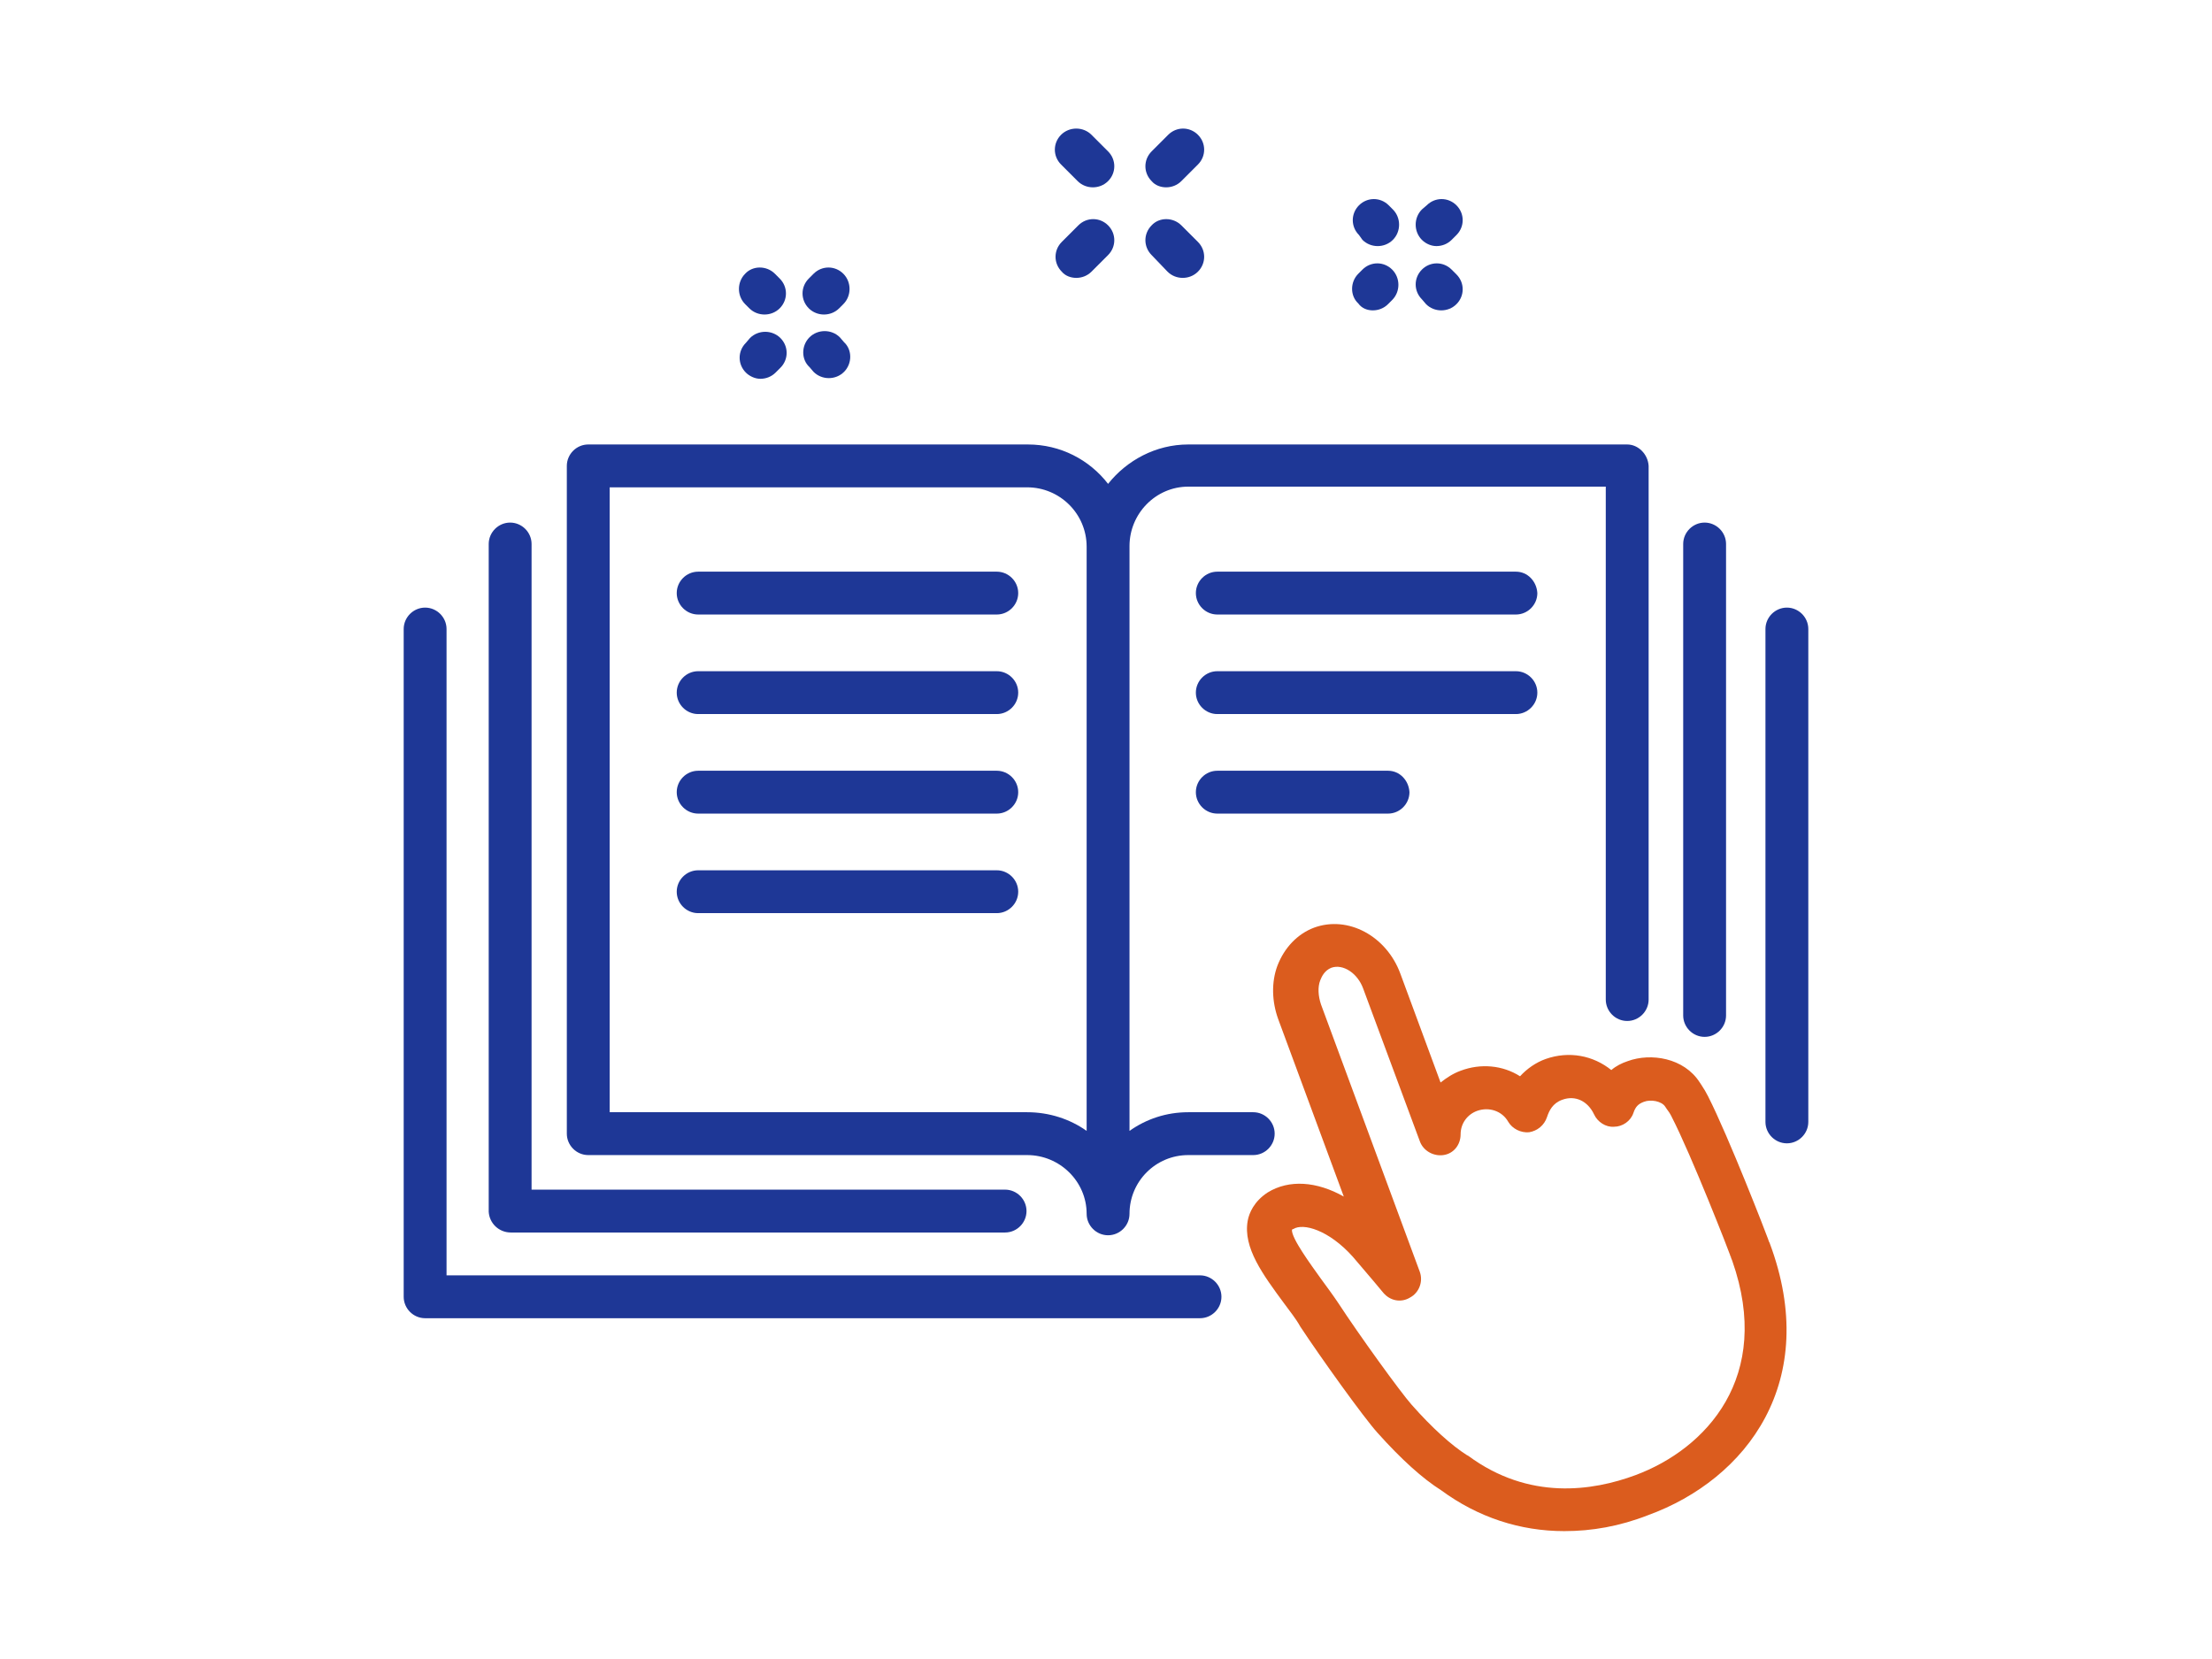
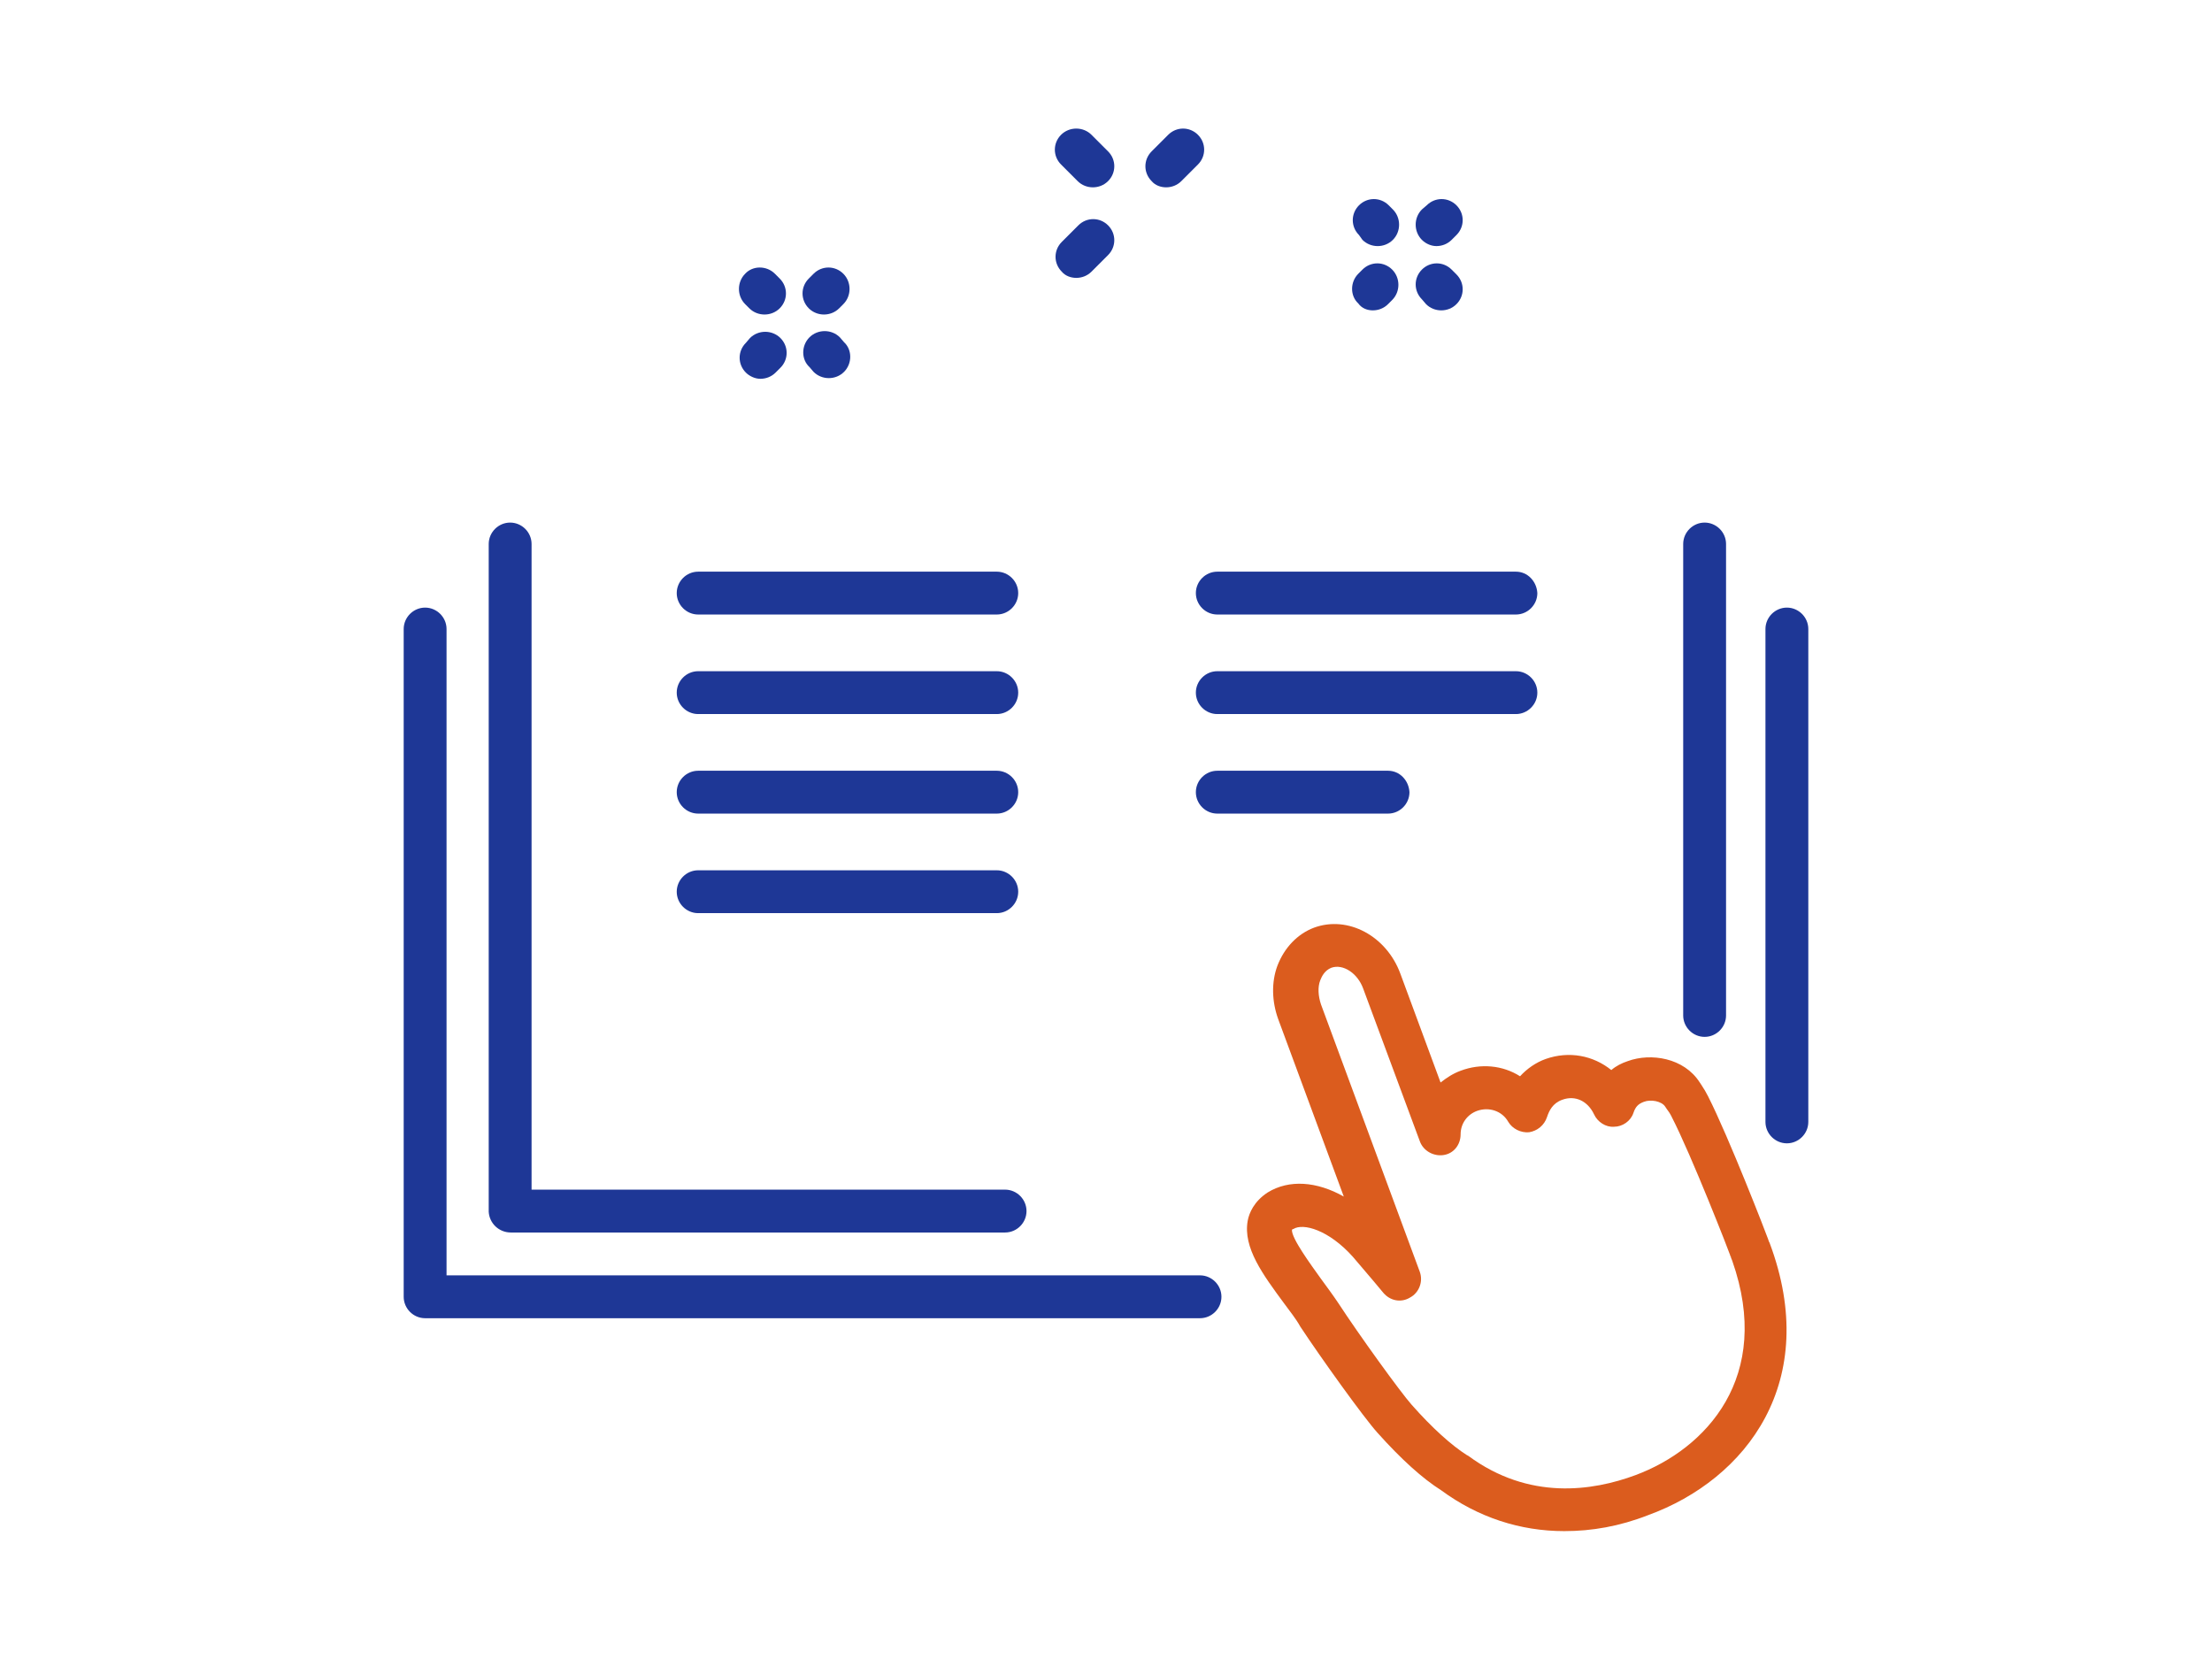
<svg xmlns="http://www.w3.org/2000/svg" version="1.1" id="Layer_1" x="0px" y="0px" viewBox="0 0 320 240" style="enable-background:new 0 0 320 240;" xml:space="preserve">
  <style type="text/css">
	.st0{fill:#DB5C1E;}
	.st1{fill:#1E3796;}
	.st2{fill:none;}
</style>
  <g>
    <path class="st0" d="M236.6,213.4c-6.2,2.3-15.4,3.7-24.2-2.8c-0.1,0-0.1-0.1-0.2-0.1c-2.2-1.4-5-3.9-8-7.3   c-1.6-1.8-7.6-10.1-10.6-14.7c-0.8-1.2-1.7-2.4-2.5-3.5c-1.5-2.1-4.3-5.9-4.2-7.1c0,0,0.1-0.1,0.2-0.1c1.4-0.9,5.1,0.1,8.6,4   c1,1.2,2.5,2.9,4.4,5.2c1,1.2,2.6,1.5,3.9,0.7c1.3-0.7,1.9-2.3,1.4-3.7l-14.3-38.7c-0.4-1.2-0.5-2.5-0.1-3.5   c0.2-0.5,0.6-1.4,1.6-1.8c1.7-0.6,3.8,0.8,4.6,3l8.2,22.1c0.5,1.4,2,2.2,3.4,2c1.5-0.2,2.5-1.5,2.5-3c0-1.6,1-2.9,2.4-3.4   c1.7-0.6,3.6,0,4.5,1.6c0.6,1,1.8,1.6,3,1.5c1.2-0.2,2.2-1,2.6-2.2c0.3-0.9,0.8-2,2.2-2.5c1.9-0.7,3.7,0.2,4.6,2.1   c0.5,1.1,1.7,1.9,2.9,1.8c1.2,0,2.4-0.8,2.8-2c0.3-0.9,0.7-1.3,1.5-1.6c1-0.4,2.6-0.1,3.1,0.7l0.2,0.3c0.3,0.4,0.5,0.7,0.6,0.9   c0,0.1,0.1,0.1,0.1,0.2c2.9,5.6,8.5,20,8.5,20.1c0,0.1,0,0.1,0.1,0.2c0,0,0,0.1,0,0.1c0.1,0.2,0.1,0.3,0.2,0.5   C256.5,199.2,246.8,209.6,236.6,213.4z M256,179.8c0-0.1-0.1-0.1-0.1-0.2c0-0.1-0.1-0.2-0.1-0.3c-0.2-0.6-5.7-14.8-8.7-20.7   c-0.3-0.6-0.6-1.1-1-1.7l-0.2-0.3c-2.3-3.6-7.1-4.3-10.4-3.1c-0.9,0.3-1.7,0.7-2.4,1.3c-2.6-2.1-6.1-2.8-9.5-1.6   c-1.4,0.5-2.7,1.4-3.7,2.5c-2.5-1.6-5.7-1.9-8.6-0.8c-1.1,0.4-2,1-2.9,1.7l-5.8-15.7c-2-5.5-7.6-8.5-12.5-6.7   c-2.4,0.9-4.3,2.9-5.3,5.5c-0.9,2.4-0.8,5.2,0.1,7.7l9.5,25.7c-3.9-2.2-7.9-2.5-11-0.6c-2,1.3-2.7,3-2.9,4.1   c-0.7,3.9,2.2,7.8,5.3,12c0.8,1.1,1.7,2.2,2.3,3.3c2.9,4.4,9.2,13.2,11.2,15.4c3.4,3.8,6.5,6.6,9.2,8.3c5.3,3.9,11.4,5.9,17.8,5.9   c4,0,8-0.7,12.1-2.3C252.7,214,263.5,199.8,256,179.8" />
    <path class="st1" d="M73.9,178.3h71.5c1.7,0,3.1-1.4,3.1-3.1c0-1.7-1.4-3.1-3.1-3.1H76.9V78.7c0-1.7-1.4-3.1-3.1-3.1   c-1.7,0-3.1,1.4-3.1,3.1v96.6C70.8,177,72.2,178.3,73.9,178.3" />
-     <path class="st1" d="M157.2,163.6c-2.4-1.7-5.4-2.7-8.6-2.7H88.2V70.5h60.4c4.7,0,8.6,3.8,8.6,8.6V163.6z M235.4,64.3h-63.5   c-4.7,0-8.9,2.3-11.6,5.7c-2.7-3.5-6.9-5.7-11.6-5.7H85.1c-1.7,0-3.1,1.4-3.1,3.1V164c0,1.7,1.4,3.1,3.1,3.1h63.5   c4.7,0,8.6,3.8,8.6,8.5c0,1.7,1.4,3.1,3.1,3.1c1.7,0,3.1-1.4,3.1-3.1c0-4.7,3.8-8.5,8.5-8.5h9.4c1.7,0,3.1-1.4,3.1-3.1   c0-1.7-1.4-3.1-3.1-3.1h-9.4c-3.2,0-6.1,1-8.5,2.7V79c0-4.7,3.8-8.6,8.5-8.6h60.4v74.2c0,1.7,1.4,3.1,3.1,3.1   c1.7,0,3.1-1.4,3.1-3.1V67.4C238.4,65.7,237,64.3,235.4,64.3" />
    <path class="st1" d="M246.6,75.6c-1.7,0-3.1,1.4-3.1,3.1v68.2c0,1.7,1.4,3.1,3.1,3.1c1.7,0,3.1-1.4,3.1-3.1V78.7   C249.7,77,248.3,75.6,246.6,75.6" />
    <path class="st1" d="M144.2,82.7H101c-1.7,0-3.1,1.4-3.1,3.1c0,1.7,1.4,3.1,3.1,3.1h43.2c1.7,0,3.1-1.4,3.1-3.1   C147.3,84.1,145.9,82.7,144.2,82.7" />
    <path class="st1" d="M144.2,97.1H101c-1.7,0-3.1,1.4-3.1,3.1s1.4,3.1,3.1,3.1h43.2c1.7,0,3.1-1.4,3.1-3.1S145.9,97.1,144.2,97.1" />
    <path class="st1" d="M144.2,111.5H101c-1.7,0-3.1,1.4-3.1,3.1c0,1.7,1.4,3.1,3.1,3.1h43.2c1.7,0,3.1-1.4,3.1-3.1   C147.3,112.9,145.9,111.5,144.2,111.5" />
    <path class="st1" d="M173.6,184.5h-109V91c0-1.7-1.4-3.1-3.1-3.1c-1.7,0-3.1,1.4-3.1,3.1v96.6c0,1.7,1.4,3.1,3.1,3.1h112.1   c1.7,0,3.1-1.4,3.1-3.1C176.7,185.9,175.3,184.5,173.6,184.5" />
    <path class="st1" d="M258.5,87.9c-1.7,0-3.1,1.4-3.1,3.1v71.3c0,1.7,1.4,3.1,3.1,3.1c1.7,0,3.1-1.4,3.1-3.1V91   C261.6,89.3,260.2,87.9,258.5,87.9" />
    <path class="st1" d="M219.3,82.7h-43.2c-1.7,0-3.1,1.4-3.1,3.1c0,1.7,1.4,3.1,3.1,3.1h43.2c1.7,0,3.1-1.4,3.1-3.1   C222.3,84.1,221,82.7,219.3,82.7" />
    <path class="st1" d="M219.3,97.1h-43.2c-1.7,0-3.1,1.4-3.1,3.1s1.4,3.1,3.1,3.1h43.2c1.7,0,3.1-1.4,3.1-3.1S221,97.1,219.3,97.1" />
    <path class="st1" d="M200.8,111.5h-24.7c-1.7,0-3.1,1.4-3.1,3.1c0,1.7,1.4,3.1,3.1,3.1h24.7c1.7,0,3.1-1.4,3.1-3.1   C203.8,112.9,202.5,111.5,200.8,111.5" />
    <path class="st1" d="M144.2,125.9H101c-1.7,0-3.1,1.4-3.1,3.1c0,1.7,1.4,3.1,3.1,3.1h43.2c1.7,0,3.1-1.4,3.1-3.1   C147.3,127.3,145.9,125.9,144.2,125.9" />
    <path class="st1" d="M155.7,40.2c0.8,0,1.6-0.3,2.2-0.9l2.4-2.4c1.2-1.2,1.2-3.1,0-4.3c-1.2-1.2-3.1-1.2-4.3,0l-2.4,2.4   c-1.2,1.2-1.2,3.1,0,4.3C154.1,39.9,154.9,40.2,155.7,40.2" />
    <path class="st1" d="M168.7,27.1c0.8,0,1.6-0.3,2.2-0.9l2.4-2.4c1.2-1.2,1.2-3.1,0-4.3c-1.2-1.2-3.1-1.2-4.3,0l-2.4,2.4   c-1.2,1.2-1.2,3.1,0,4.3C167.1,26.8,167.9,27.1,168.7,27.1" />
-     <path class="st1" d="M168.9,39.3c0.6,0.6,1.4,0.9,2.2,0.9c0.8,0,1.6-0.3,2.2-0.9c1.2-1.2,1.2-3.1,0-4.3l-2.4-2.4   c-1.2-1.2-3.2-1.2-4.3,0c-1.2,1.2-1.2,3.1,0,4.3L168.9,39.3" />
    <path class="st1" d="M155.9,26.2c0.6,0.6,1.4,0.9,2.2,0.9c0.8,0,1.6-0.3,2.2-0.9c1.2-1.2,1.2-3.1,0-4.3l-2.4-2.4   c-1.2-1.2-3.2-1.2-4.4,0c-1.2,1.2-1.2,3.1,0,4.3L155.9,26.2" />
    <path class="st1" d="M108.4,44.6c0.6,0.6,1.4,0.9,2.2,0.9c0.8,0,1.6-0.3,2.2-0.9c1.2-1.2,1.2-3.1,0-4.3l-0.7-0.7   c-1.2-1.2-3.2-1.2-4.3,0c-1.2,1.2-1.2,3.2,0,4.4L108.4,44.6" />
    <path class="st1" d="M117.7,53.8c0.6,0.6,1.4,0.9,2.2,0.9c0.8,0,1.6-0.3,2.2-0.9c1.2-1.2,1.2-3.2,0-4.3l-0.6-0.7   c-1.2-1.2-3.2-1.2-4.4,0c-1.2,1.2-1.2,3.2,0,4.3L117.7,53.8" />
    <path class="st1" d="M110,54.8c0.8,0,1.6-0.3,2.2-0.9l0.7-0.7c1.2-1.2,1.2-3.1,0-4.3c-1.2-1.2-3.2-1.2-4.4,0l-0.6,0.7   c-1.2,1.2-1.2,3.1,0,4.3C108.4,54.4,109.2,54.8,110,54.8" />
    <path class="st1" d="M119.2,45.5c0.8,0,1.6-0.3,2.2-0.9l0.6-0.6c1.2-1.2,1.2-3.2,0-4.4c-1.2-1.2-3.1-1.2-4.3,0l-0.7,0.7   c-1.2,1.2-1.2,3.1,0,4.3C117.6,45.2,118.4,45.5,119.2,45.5" />
    <path class="st1" d="M197.1,34.7c0.6,0.6,1.4,0.9,2.2,0.9c0.8,0,1.6-0.3,2.2-0.9c1.2-1.2,1.2-3.2,0-4.4l-0.6-0.6   c-1.2-1.2-3.1-1.2-4.3,0c-1.2,1.2-1.2,3.1,0,4.3L197.1,34.7" />
    <path class="st1" d="M206.3,44c0.6,0.6,1.4,0.9,2.2,0.9s1.6-0.3,2.2-0.9c1.2-1.2,1.2-3.1,0-4.3L210,39c-1.2-1.2-3.1-1.2-4.3,0   c-1.2,1.2-1.2,3.1,0,4.3L206.3,44" />
    <path class="st1" d="M198.6,44.9c0.8,0,1.6-0.3,2.2-0.9l0.6-0.6c1.2-1.2,1.2-3.2,0-4.4c-1.2-1.2-3.1-1.2-4.3,0l-0.6,0.6   c-1.2,1.2-1.2,3.2,0,4.3C197,44.6,197.8,44.9,198.6,44.9" />
    <path class="st1" d="M207.8,35.6c0.8,0,1.6-0.3,2.2-0.9l0.7-0.7c1.2-1.2,1.2-3.1,0-4.3c-1.2-1.2-3.1-1.2-4.3,0l-0.7,0.6   c-1.2,1.2-1.2,3.2,0,4.4C206.3,35.3,207.1,35.6,207.8,35.6" />
  </g>
  <rect class="st2" width="320" height="240" />
</svg>